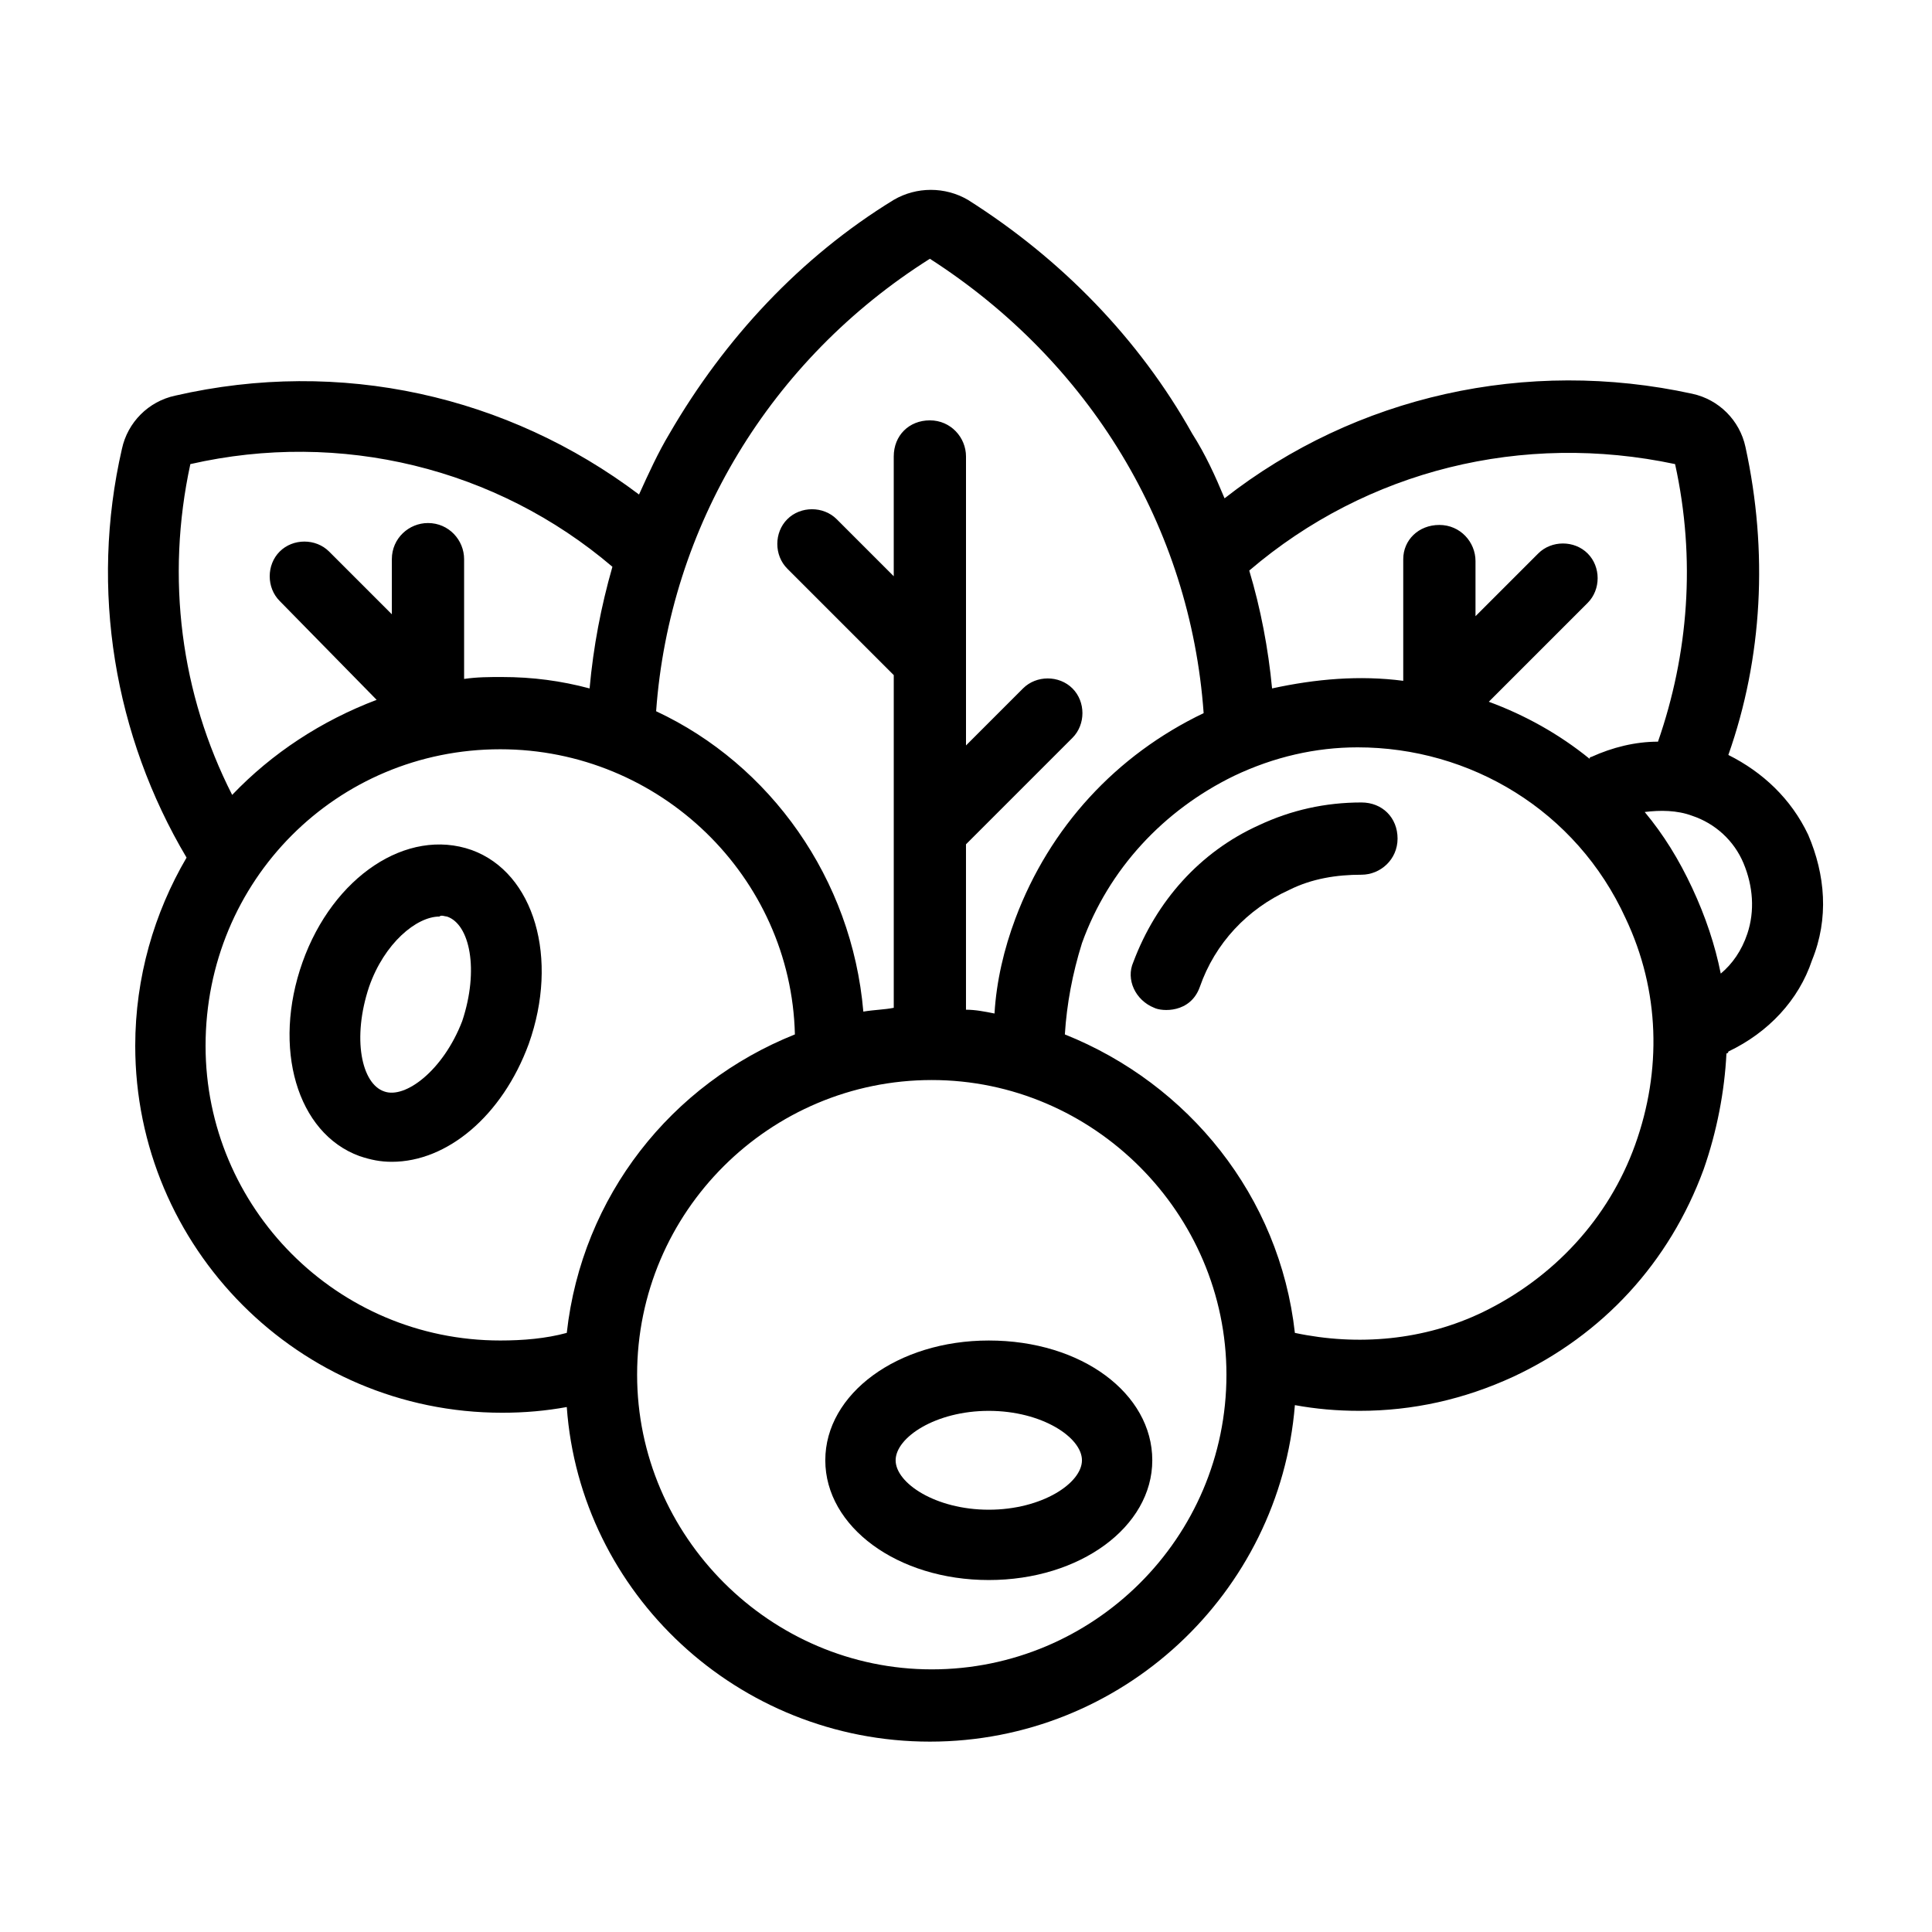
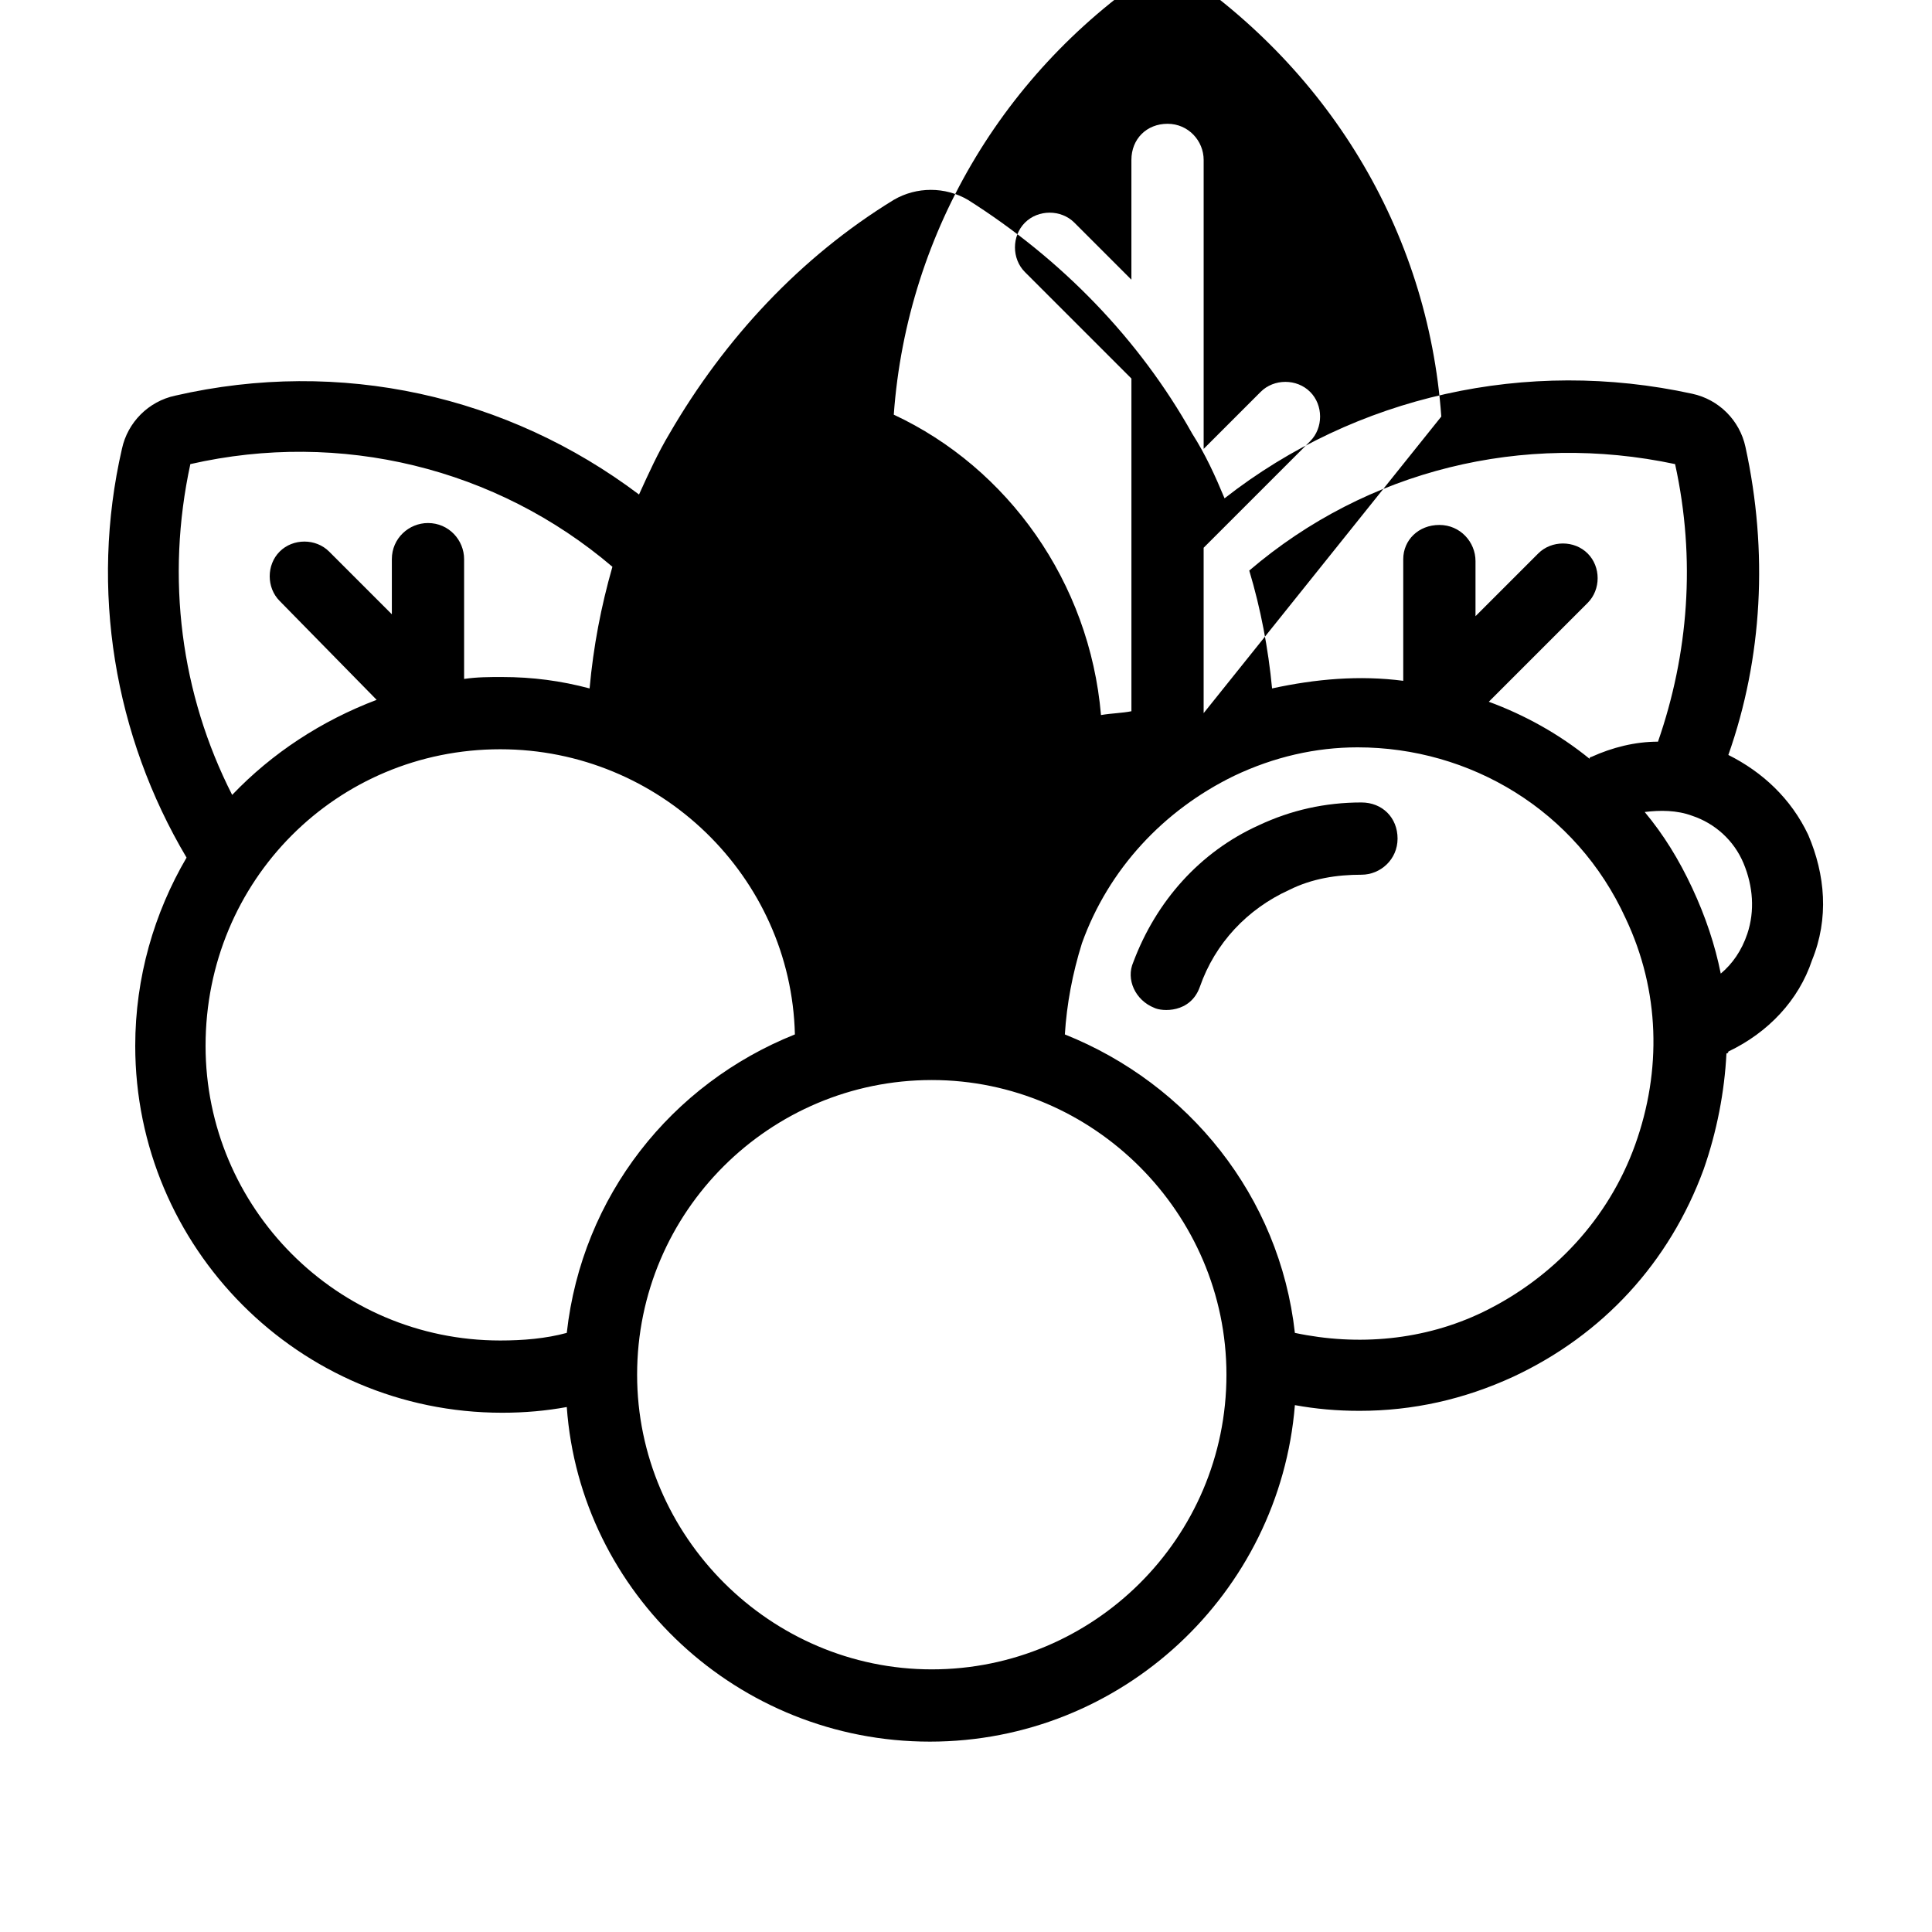
<svg xmlns="http://www.w3.org/2000/svg" fill="#000000" width="800px" height="800px" version="1.1" viewBox="144 144 512 512">
  <g>
-     <path d="m623.19 365.23c-4.535-9.574-12.09-16.625-21.16-21.16 9.07-25.695 10.578-53.906 4.535-81.617-1.512-7.055-7.055-12.594-14.105-14.105-43.832-9.574-89.176 0.504-123.94 27.711-2.519-6.047-5.039-11.586-8.566-17.129-14.105-25.191-34.762-46.352-59.449-61.969-6.047-3.527-13.602-3.527-19.648 0-24.688 15.113-44.84 36.777-59.449 61.969-3.023 5.039-5.543 10.578-8.062 16.121-34.762-26.199-79.098-36.273-122.93-26.199-7.055 1.512-12.594 7.055-14.105 14.105-8.566 37.285-2.016 76.078 17.129 108.32-8.566 14.609-13.602 31.738-13.602 49.879 0 53.402 43.328 97.234 97.234 97.234 6.047 0 11.586-0.504 17.129-1.512 3.527 49.371 45.344 88.672 96.227 88.672 50.883 0 92.699-39.297 96.73-89.176 5.543 1.008 11.082 1.512 17.129 1.512 14.105 0 27.711-3.023 40.809-9.07 23.68-11.082 41.312-30.23 50.383-54.914 3.527-10.078 5.543-20.656 6.047-30.73 0 0 0.504 0 0.504-0.504 10.578-5.039 18.641-13.602 22.168-24.184 4.531-11.086 3.523-22.672-1.008-33.254zm-154.17 143.08c0 43.328-35.266 78.09-78.09 78.09-42.824 0-78.09-35.266-78.09-78.09 0-43.328 35.266-78.09 78.09-78.09 42.824 0 78.09 35.266 78.09 78.09zm-6.043-175.32c-23.176 11.082-40.809 30.23-49.879 54.41-3.023 8.062-5.039 16.625-5.543 25.191-2.519-0.504-5.039-1.008-7.559-1.008v-43.832l28.215-28.215c3.527-3.527 3.527-9.574 0-13.098-3.527-3.527-9.574-3.527-13.098 0l-15.113 15.113v-76.578c0-5.039-4.031-9.574-9.574-9.574s-9.574 4.031-9.574 9.574v31.738l-15.113-15.113c-3.527-3.527-9.574-3.527-13.098 0-3.527 3.527-3.527 9.574 0 13.098l28.215 28.215v88.168c-2.519 0.504-5.039 0.504-8.062 1.008-3.023-35.266-24.688-65.496-54.914-79.602 3.527-48.871 30.23-93.203 72.547-119.91 42.32 27.203 69.023 71.035 72.551 120.41zm120.41 7.559c-6.047 0-12.09 1.512-17.633 4.031 0 0-0.504 0-0.504 0.504-8.062-6.551-17.129-11.586-26.703-15.113l26.199-26.199c3.527-3.527 3.527-9.574 0-13.098-3.527-3.527-9.574-3.527-13.098 0l-16.625 16.625v-14.609c0-5.039-4.031-9.574-9.574-9.574-5.543-0.004-9.574 4.027-9.574 9.066v32.242c-11.586-1.512-23.176-0.504-34.762 2.016-1.008-10.578-3.023-21.16-6.047-31.234 31.234-26.703 72.547-36.777 112.85-28.215 5.543 25.191 3.527 50.383-4.531 73.559zm-283.14-14.109c-7.559-2.016-15.113-3.023-23.176-3.023-3.527 0-6.551 0-10.078 0.504v-31.738c0-5.039-4.031-9.574-9.574-9.574-5.039 0-9.574 4.031-9.574 9.574v14.609l-16.625-16.625c-3.527-3.527-9.574-3.527-13.098 0-3.527 3.527-3.527 9.574 0 13.098l25.695 26.199c-14.609 5.543-27.711 14.105-38.289 25.191-13.602-26.703-17.633-57.434-11.082-87.664 39.801-9.07 81.113 1.008 111.85 27.207-3.027 10.578-5.043 21.16-6.047 32.242zm-23.68 16.121c42.32 0 77.082 33.754 78.09 75.57-32.746 13.098-56.426 42.824-60.457 79.098-5.543 1.512-11.586 2.016-17.633 2.016-43.328 0-78.09-35.266-78.09-78.09 0-43.828 34.762-78.594 78.09-78.594zm210.59 154.67c-4.031-36.273-28.215-66-60.961-79.098 0.504-8.062 2.016-16.121 4.535-24.184 7.055-19.648 21.664-35.266 40.305-44.336 10.578-5.039 21.664-7.559 32.746-7.559 29.727 0 57.938 16.625 71.039 45.344 9.07 19.145 9.574 40.305 2.519 59.953-7.055 19.648-21.664 35.266-40.305 44.336-15.617 7.559-33.25 9.07-49.879 5.543zm112.86-95.219c-1.512-7.559-4.031-15.113-7.559-22.672s-7.559-14.105-12.594-20.152c4.031-0.504 8.566-0.504 12.594 1.008 6.047 2.016 11.082 6.551 13.602 12.594 2.519 6.047 3.023 12.594 1.008 18.641-1.508 4.535-4.027 8.062-7.051 10.582z" />
+     <path d="m623.19 365.23c-4.535-9.574-12.09-16.625-21.16-21.16 9.07-25.695 10.578-53.906 4.535-81.617-1.512-7.055-7.055-12.594-14.105-14.105-43.832-9.574-89.176 0.504-123.94 27.711-2.519-6.047-5.039-11.586-8.566-17.129-14.105-25.191-34.762-46.352-59.449-61.969-6.047-3.527-13.602-3.527-19.648 0-24.688 15.113-44.84 36.777-59.449 61.969-3.023 5.039-5.543 10.578-8.062 16.121-34.762-26.199-79.098-36.273-122.93-26.199-7.055 1.512-12.594 7.055-14.105 14.105-8.566 37.285-2.016 76.078 17.129 108.32-8.566 14.609-13.602 31.738-13.602 49.879 0 53.402 43.328 97.234 97.234 97.234 6.047 0 11.586-0.504 17.129-1.512 3.527 49.371 45.344 88.672 96.227 88.672 50.883 0 92.699-39.297 96.73-89.176 5.543 1.008 11.082 1.512 17.129 1.512 14.105 0 27.711-3.023 40.809-9.07 23.68-11.082 41.312-30.23 50.383-54.914 3.527-10.078 5.543-20.656 6.047-30.73 0 0 0.504 0 0.504-0.504 10.578-5.039 18.641-13.602 22.168-24.184 4.531-11.086 3.523-22.672-1.008-33.254zm-154.17 143.08c0 43.328-35.266 78.09-78.09 78.09-42.824 0-78.09-35.266-78.09-78.09 0-43.328 35.266-78.09 78.09-78.09 42.824 0 78.09 35.266 78.09 78.09zm-6.043-175.32v-43.832l28.215-28.215c3.527-3.527 3.527-9.574 0-13.098-3.527-3.527-9.574-3.527-13.098 0l-15.113 15.113v-76.578c0-5.039-4.031-9.574-9.574-9.574s-9.574 4.031-9.574 9.574v31.738l-15.113-15.113c-3.527-3.527-9.574-3.527-13.098 0-3.527 3.527-3.527 9.574 0 13.098l28.215 28.215v88.168c-2.519 0.504-5.039 0.504-8.062 1.008-3.023-35.266-24.688-65.496-54.914-79.602 3.527-48.871 30.23-93.203 72.547-119.91 42.32 27.203 69.023 71.035 72.551 120.41zm120.41 7.559c-6.047 0-12.09 1.512-17.633 4.031 0 0-0.504 0-0.504 0.504-8.062-6.551-17.129-11.586-26.703-15.113l26.199-26.199c3.527-3.527 3.527-9.574 0-13.098-3.527-3.527-9.574-3.527-13.098 0l-16.625 16.625v-14.609c0-5.039-4.031-9.574-9.574-9.574-5.543-0.004-9.574 4.027-9.574 9.066v32.242c-11.586-1.512-23.176-0.504-34.762 2.016-1.008-10.578-3.023-21.16-6.047-31.234 31.234-26.703 72.547-36.777 112.85-28.215 5.543 25.191 3.527 50.383-4.531 73.559zm-283.14-14.109c-7.559-2.016-15.113-3.023-23.176-3.023-3.527 0-6.551 0-10.078 0.504v-31.738c0-5.039-4.031-9.574-9.574-9.574-5.039 0-9.574 4.031-9.574 9.574v14.609l-16.625-16.625c-3.527-3.527-9.574-3.527-13.098 0-3.527 3.527-3.527 9.574 0 13.098l25.695 26.199c-14.609 5.543-27.711 14.105-38.289 25.191-13.602-26.703-17.633-57.434-11.082-87.664 39.801-9.07 81.113 1.008 111.85 27.207-3.027 10.578-5.043 21.16-6.047 32.242zm-23.68 16.121c42.32 0 77.082 33.754 78.09 75.57-32.746 13.098-56.426 42.824-60.457 79.098-5.543 1.512-11.586 2.016-17.633 2.016-43.328 0-78.09-35.266-78.09-78.09 0-43.828 34.762-78.594 78.09-78.594zm210.59 154.67c-4.031-36.273-28.215-66-60.961-79.098 0.504-8.062 2.016-16.121 4.535-24.184 7.055-19.648 21.664-35.266 40.305-44.336 10.578-5.039 21.664-7.559 32.746-7.559 29.727 0 57.938 16.625 71.039 45.344 9.07 19.145 9.574 40.305 2.519 59.953-7.055 19.648-21.664 35.266-40.305 44.336-15.617 7.559-33.25 9.07-49.879 5.543zm112.86-95.219c-1.512-7.559-4.031-15.113-7.559-22.672s-7.559-14.105-12.594-20.152c4.031-0.504 8.566-0.504 12.594 1.008 6.047 2.016 11.082 6.551 13.602 12.594 2.519 6.047 3.023 12.594 1.008 18.641-1.508 4.535-4.027 8.062-7.051 10.582z" />
    <path d="m449.88 411.08c2.016 1.008 9.574 1.512 12.09-5.543 4.031-11.586 12.594-20.656 23.68-25.695 6.047-3.023 12.594-4.031 19.145-4.031 5.039 0 9.574-4.031 9.574-9.574s-4.031-9.574-9.574-9.574c-9.574 0-18.641 2.016-27.207 6.047-15.617 7.055-27.207 20.152-33.25 36.273-2.012 4.539 0.504 10.082 5.543 12.098z" />
-     <path d="m406.04 499.25c-24.184 0-43.328 14.105-43.328 31.738 0 17.633 19.145 31.738 43.328 31.738 24.184 0 43.328-14.105 43.328-31.738 0-17.633-18.641-31.738-43.328-31.738zm0 44.84c-14.105 0-24.688-7.055-24.688-13.098 0-6.047 10.578-13.098 24.688-13.098 14.105 0 24.688 7.055 24.688 13.098 0 6.043-10.578 13.098-24.688 13.098z" />
-     <path d="m224.17 398.99c-8.062 22.672-1.512 45.344 15.113 51.387 3.023 1.008 5.543 1.512 8.566 1.512 14.609 0 29.223-12.09 36.273-31.234 8.062-22.672 1.512-45.344-15.113-51.387-17.129-6.051-36.777 7.051-44.84 29.723zm38.289-12.094c6.047 2.016 8.566 14.105 4.031 27.711-5.039 13.098-15.113 20.656-20.656 18.641-6.047-2.016-8.566-14.105-4.031-27.711 4.031-11.586 12.594-18.641 18.641-18.641 0.504-0.504 1.512 0 2.016 0z" />
  </g>
</svg>